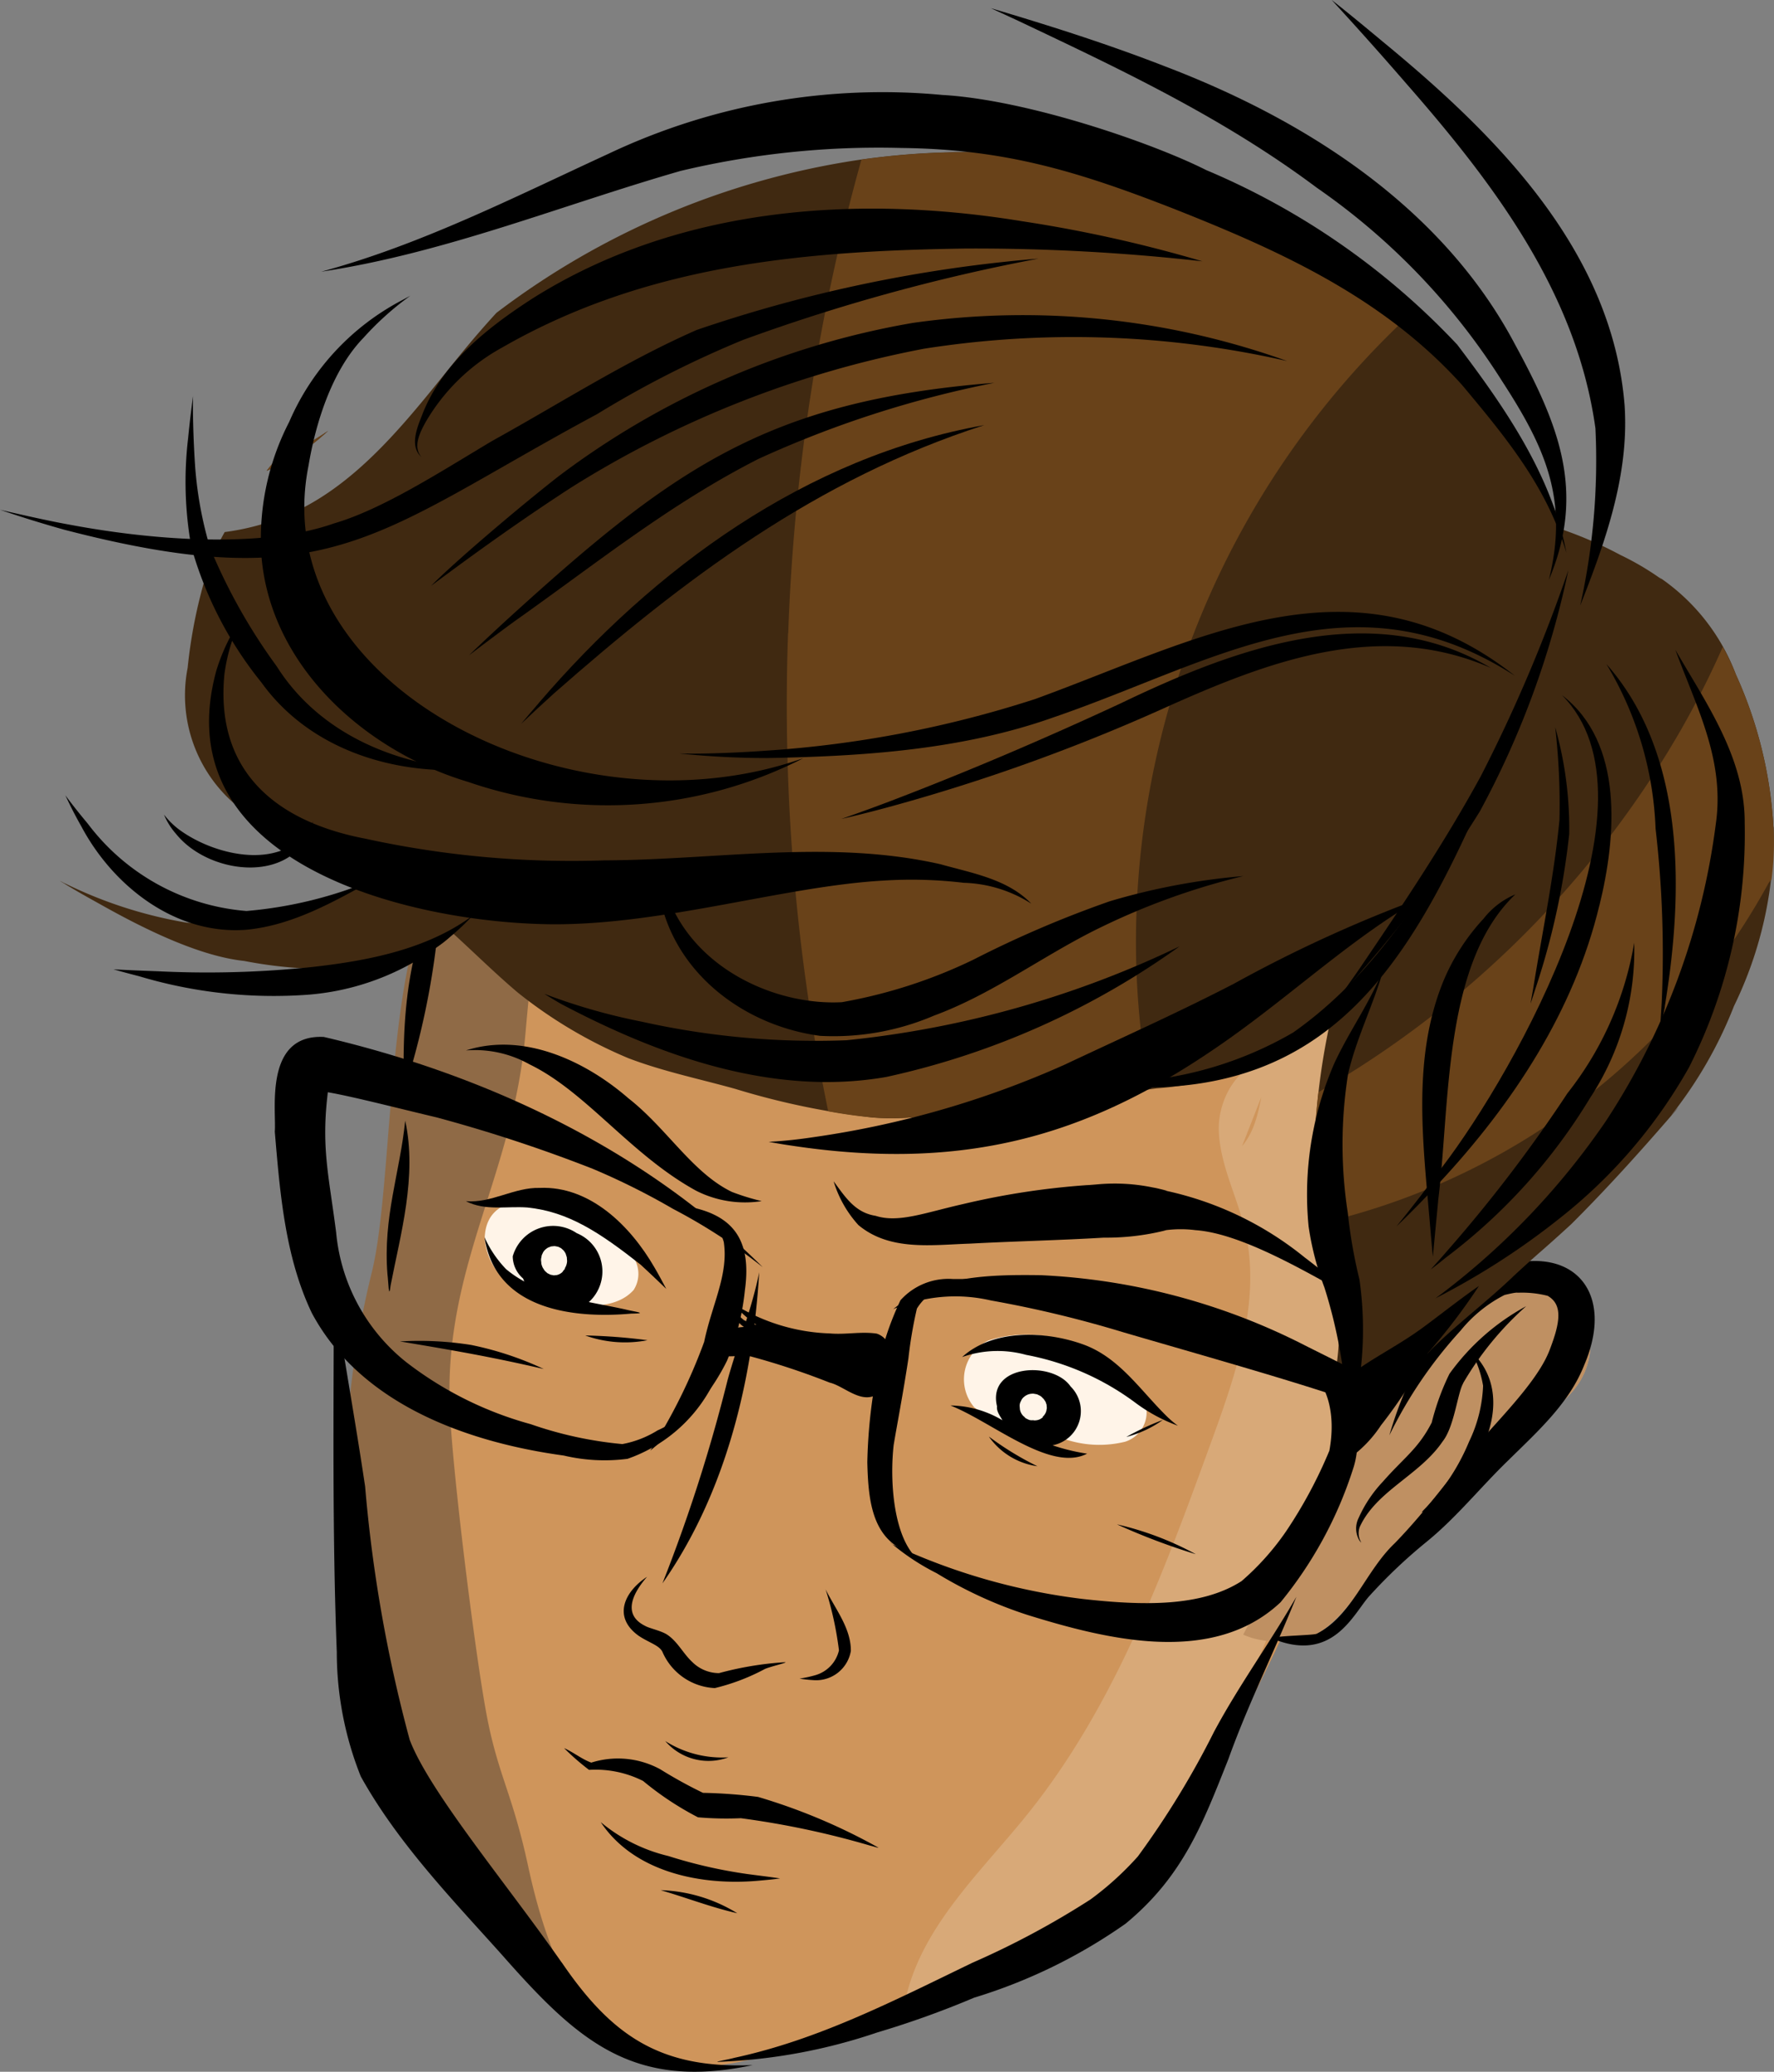
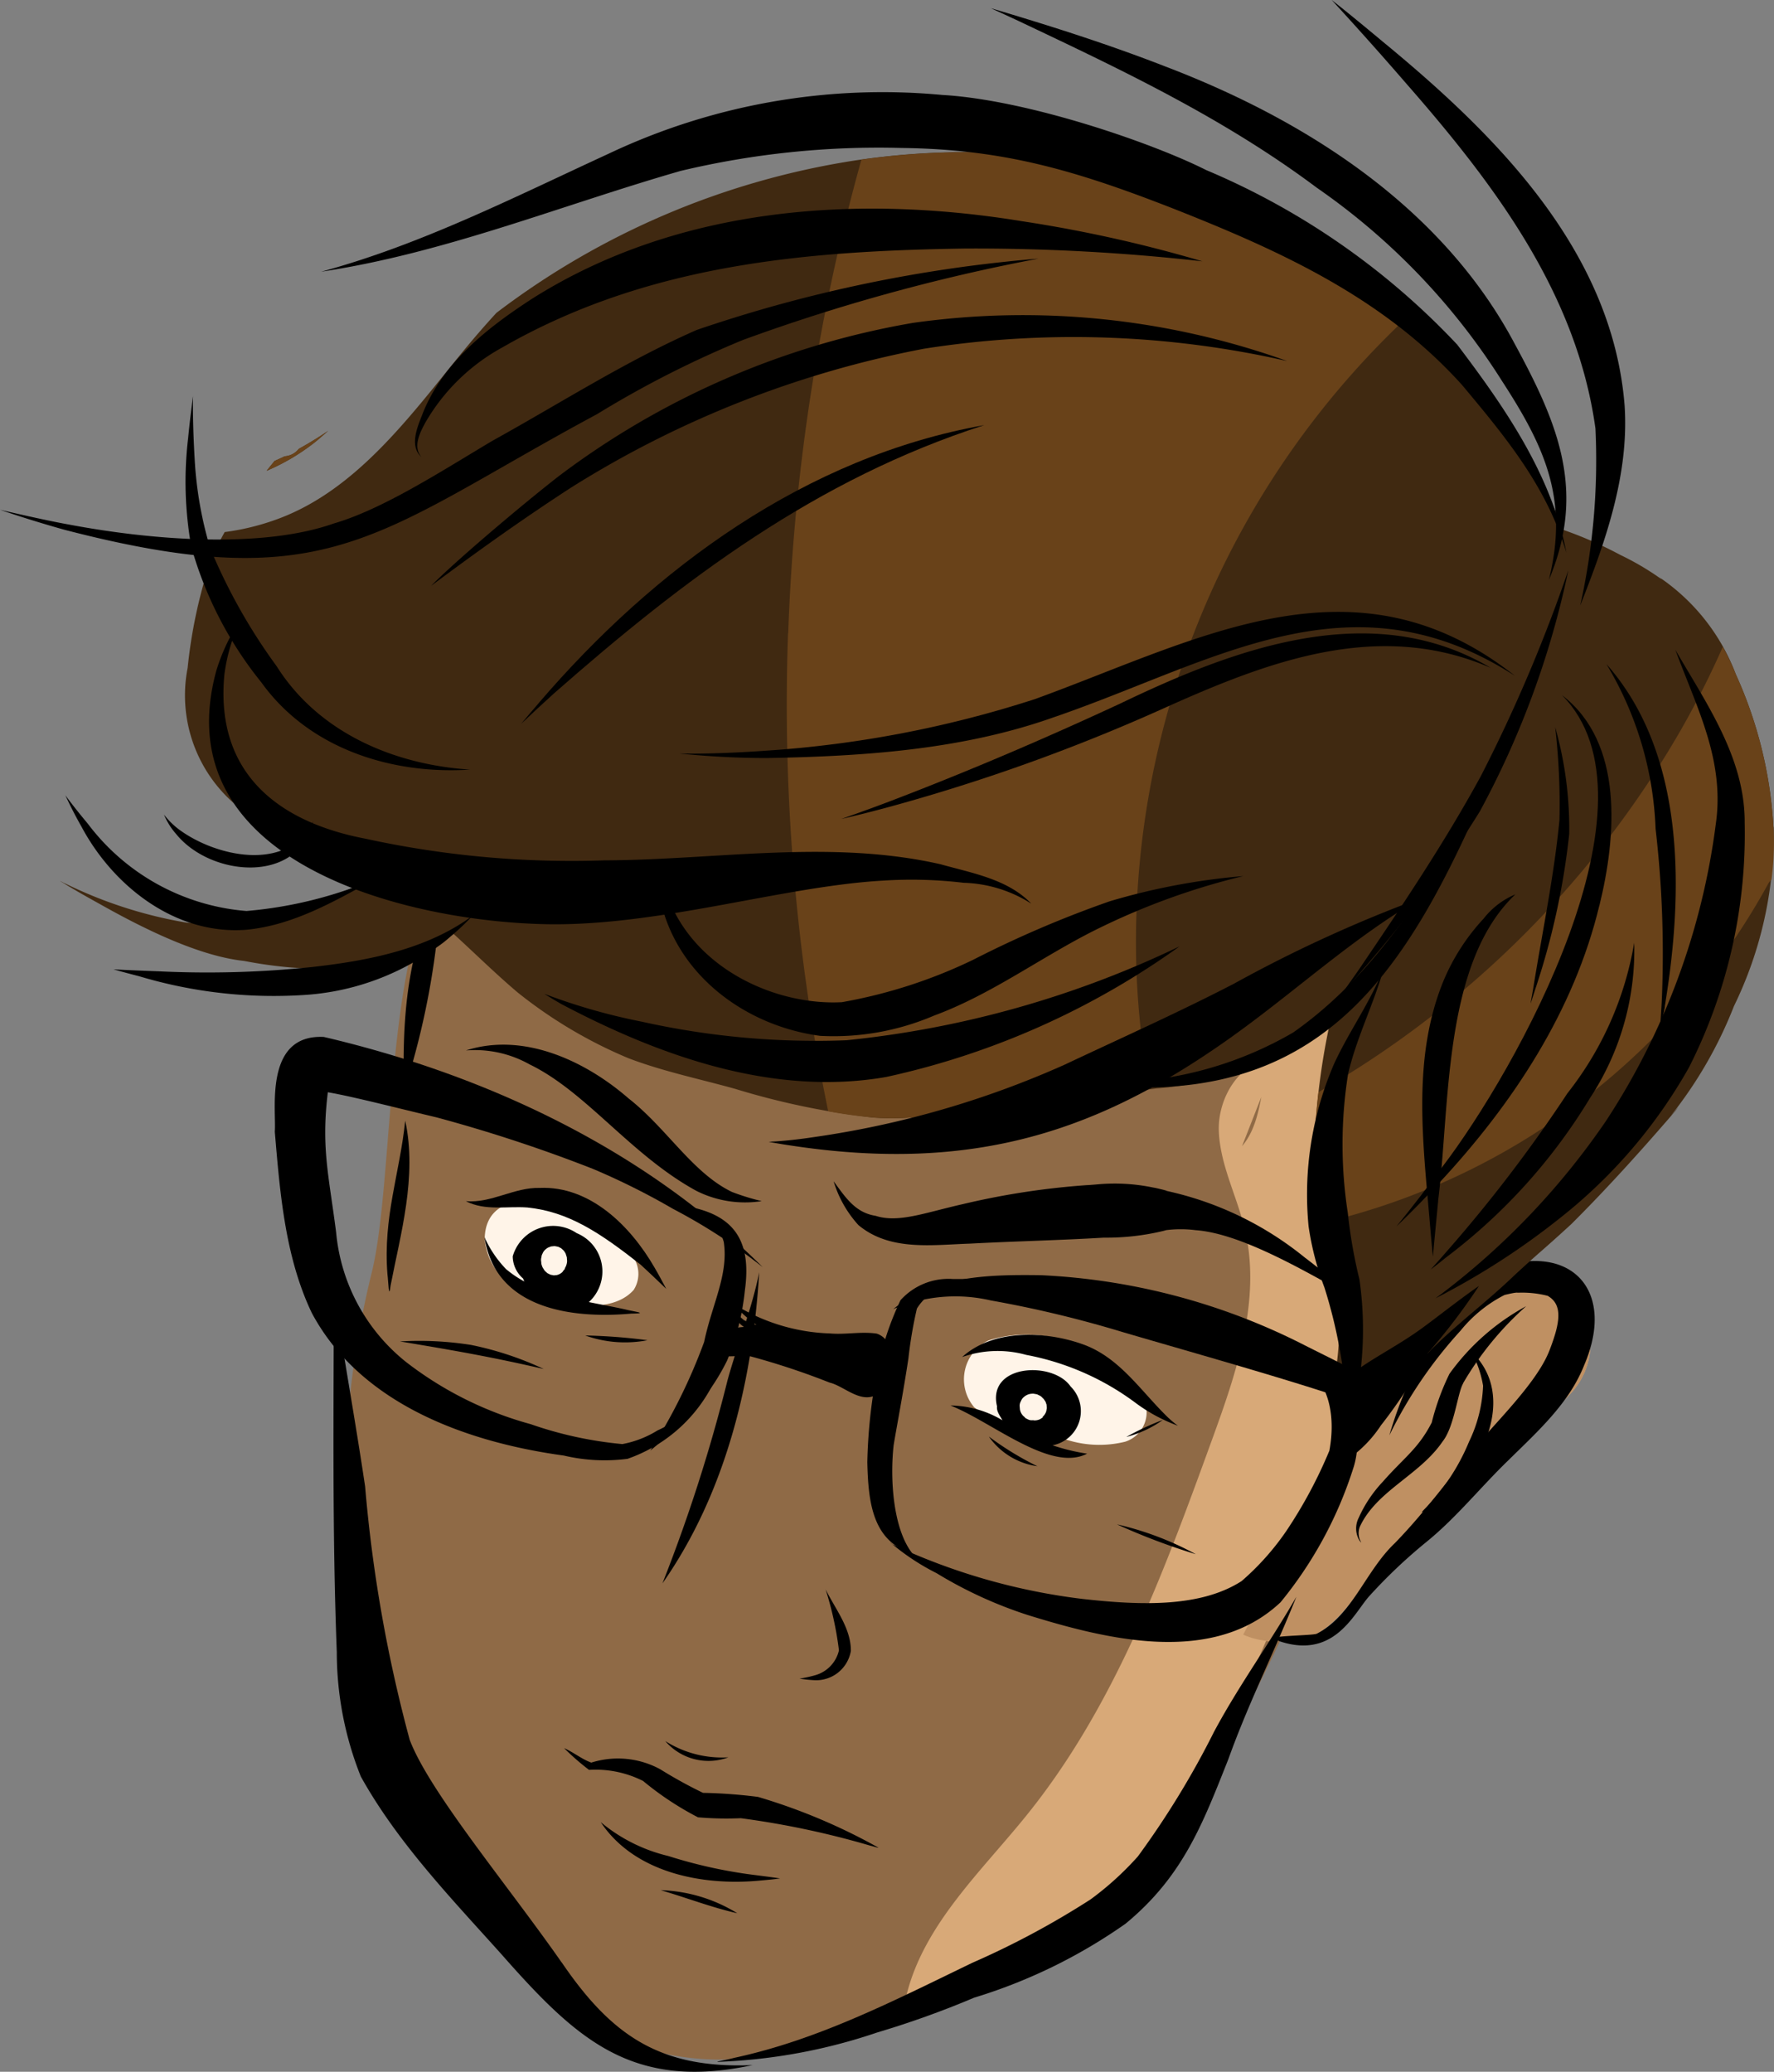
<svg xmlns="http://www.w3.org/2000/svg" id="Group_17159" data-name="Group 17159" width="91.83" height="107.245" viewBox="0 0 91.83 107.245">
  <rect x="0" y="0" width="91.83" height="107.245" fill="#808080" stroke="none" />
  <defs>
    <clipPath id="clip-path">
      <rect id="Rectangle_972" data-name="Rectangle 972" width="91.83" height="107.245" transform="translate(0 0)" fill="none" />
    </clipPath>
  </defs>
  <g id="Group_17158" data-name="Group 17158" clip-path="url(#clip-path)">
    <path id="Path_81646" data-name="Path 81646" d="M73.678,63.553c2.076-7.621,1.606-17.806-5.815-22-5.307-3.1-11.6-4.525-17.669-5.189l.021-.005c-9.269-1.4-23.5-3.042-26.739,8.461-3.631,2.747-2.985,16.186-4.251,21.125a48.58,48.58,0,0,0,.019,23.17c.386,1.48,8.835,27.43,29.73,13.305C54.918,98.4,60.859,98.036,63.29,90.774A106.1,106.1,0,0,0,73.678,63.553M31.089,44.271c-.138.305-.276.61-.4.92a2.742,2.742,0,0,0-.39-.311,4.614,4.614,0,0,1,.444-.359c.112-.086.228-.167.343-.25" fill="#8f6a46" />
    <path id="Path_81647" data-name="Path 81647" d="M81.866,67.768c-1.78-3.307-5.2-1.713-6.408-.5a3.55,3.55,0,0,1-.28.223c-.062.039-.123.077-.181.12-.464.3-.967.523-1.506.92A13.611,13.611,0,0,0,70.88,69.71a.763.763,0,0,1,.424.9,66.387,66.387,0,0,1-5.69,11.572q-.616,1.224-1.26,2.435a3.923,3.923,0,0,0,2.016.318c.045-.006.084-.021.128-.028,2.369.452,4.292-3.384,4.447-3.379.071-.081.146-.158.216-.24a.731.731,0,0,1,.164-.144c.008-.073.02-.145.026-.218.025-.034.048-.064.07-.091l-.069.072V80.9c.047-.048.091-.1.137-.146l.017-.018c.153-.159.309-.316.453-.482a20.705,20.705,0,0,1,1.695-1.8c2.657-1.153,3.889-3.136,5.021-4.058.829-.826,1.892-1.421,2.661-2.3a3.744,3.744,0,0,0,.53-4.332" fill="#f5ae67" />
-     <path id="Path_81648" data-name="Path 81648" d="M73.677,63.554c2.076-7.621,1.606-17.807-5.814-22-5.307-3.1-11.6-4.525-17.67-5.189l.022-.005c-6.349-.956-15.023-2.027-20.9,1.086Q27.91,45.42,27.2,53.493c-.643,7.42-4.239,12.025-3.914,19.466.145,3.319,1.278,12.409,1.879,15.681.6,3.251,1.342,4.11,2.175,7.969,3.063,14.2,10.408,10.132,15.959,8.828a27.783,27.783,0,0,0,5.677-3.014c5.943-4.017,11.884-4.387,14.315-11.648A106.068,106.068,0,0,0,73.677,63.554M30.691,45.192a2.734,2.734,0,0,0-.389-.311,4.247,4.247,0,0,1,.444-.359c.112-.087.228-.168.342-.25-.138.3-.276.609-.4.92" fill="#cf955b" />
    <path id="Path_81649" data-name="Path 81649" d="M66.027,54.906c-1.756-.149-3,1.875-2.936,3.636s.941,3.381,1.348,5.1c.862,3.634-.43,7.394-1.705,10.9C60.267,81.334,57.726,88.26,53.2,93.895c-2.386,2.972-5.387,5.716-6.285,9.421a23.7,23.7,0,0,0,10.24-4.091,13.356,13.356,0,0,0,3.1-2.909A18.516,18.516,0,0,0,62.2,92.635q3.261-7.509,6.52-15.018a26.812,26.812,0,0,0,2.14-6.321,26.792,26.792,0,0,0,.025-6.259q-.341-4.6-.682-9.2c-.087-1.173-.328-2.573-1.411-3.032-1.367-.579-2.758.9-3.156,2.332s-.381,3.063-1.342,4.194" fill="#d8a978" />
    <path id="Path_81650" data-name="Path 81650" d="M81.866,67.768c-1.78-3.307-5.2-1.713-6.408-.5a3.55,3.55,0,0,1-.28.223c-.062.039-.123.077-.181.12-.464.3-.967.523-1.506.92A13.611,13.611,0,0,0,70.88,69.71a.763.763,0,0,1,.424.9,66.387,66.387,0,0,1-5.69,11.572q-.616,1.224-1.26,2.435a3.923,3.923,0,0,0,2.016.318c.045-.006.084-.021.128-.028,2.369.452,4.292-3.384,4.447-3.379.071-.081.146-.158.216-.24a.731.731,0,0,1,.164-.144c.008-.073.02-.145.026-.218.025-.034.048-.064.07-.091l-.069.072V80.9c.047-.048.091-.1.137-.146l.017-.018c.153-.159.309-.316.453-.482a20.705,20.705,0,0,1,1.695-1.8c2.657-1.153,3.889-3.136,5.021-4.058.829-.826,1.892-1.421,2.661-2.3a3.744,3.744,0,0,0,.53-4.332" fill="#bf9062" />
    <path id="Path_81651" data-name="Path 81651" d="M32.816,65.128a1.488,1.488,0,0,0-.182-.384A6.737,6.737,0,0,0,29.362,62.6c-1.549-.639-4.143-.836-4.269,1.417a3.062,3.062,0,0,0,1.829,2.712,5.645,5.645,0,0,0,2.418.816c1.164.087,2.611.177,3.461-.77a1.543,1.543,0,0,0,.015-1.643" fill="#fff4e8" />
    <path id="Path_81652" data-name="Path 81652" d="M59.334,72.852a2.931,2.931,0,0,0-.98-1.435A9.375,9.375,0,0,0,56.33,69.93a6.488,6.488,0,0,0-5.174-.537,2.234,2.234,0,0,0-.729,3.452,6.939,6.939,0,0,0,4.208,1.463,5.568,5.568,0,0,0,3.614.321,1.6,1.6,0,0,0,1.085-1.777" fill="#fff4e8" />
    <path id="Path_81653" data-name="Path 81653" d="M20.22,66.539c.508-2.636,1.383-5.646.756-8.527-.282,2.737-1.155,4.981-.92,7.951.048.324.068,1.411.164.576" />
    <path id="Path_81654" data-name="Path 81654" d="M22.844,45.771c-1.79,3.271-2.042,7.04-1.926,10.694a40.648,40.648,0,0,0,1.926-10.694" />
    <path id="Path_81655" data-name="Path 81655" d="M29.073,101.586c-2.811-4.028-6.835-8.819-7.865-11.522A74.08,74.08,0,0,1,18.9,76.947c-.5-3.355-1.1-6.694-1.62-10.047-.007,6.209-.085,12.422.154,18.626a17.336,17.336,0,0,0,1.244,6.437c1.9,3.415,4.665,6.287,7.263,9.181,3.921,4.45,6.773,7.085,13.022,5.756-4.755.2-7.281-1.489-9.885-5.314" />
    <path id="Path_81656" data-name="Path 81656" d="M62.862,89.609A44.764,44.764,0,0,1,58.9,96.1a15.782,15.782,0,0,1-2.452,2.226,43.457,43.457,0,0,1-6.115,3.278c-4.117,1.99-7.966,3.981-12.326,4.921-.333.094-1.289.251-.675.2a28.8,28.8,0,0,0,8.074-1.513,47.747,47.747,0,0,0,5.014-1.8,27.584,27.584,0,0,0,7.843-3.831c2.983-2.458,4-5.19,5.324-8.523,1.025-2.861,2.391-5.578,3.519-8.4-1.351,2.355-2.956,4.555-4.242,6.95" />
    <path id="Path_81657" data-name="Path 81657" d="M77.31,65.683a6.588,6.588,0,0,0-2.228,2.159A21,21,0,0,0,71.919,74.3a22.958,22.958,0,0,1,3.686-5.418,7.041,7.041,0,0,1,2.28-1.849c.092-.021.337-.081.516-.109h.007a.986.986,0,0,1,.141-.013l-.048.006c.03,0,.062,0,.1,0a5.34,5.34,0,0,1,1.511.161c.8.458.646,1.393.11,2.788-.513,1.366-2,2.956-3.4,4.509-1.76,2.045-2.861,3.691-4.613,5.5-1.531,1.448-2.22,3.775-4.05,4.695-.185.1-2.669.1-2.2.289,3.058,1.206,4.1-1.327,4.926-2.242a27.065,27.065,0,0,1,2.993-2.831c1.543-1.263,2.785-2.83,4.216-4.208,1.493-1.475,3.139-2.936,3.92-4.935,1.66-3.9-.733-6.4-4.695-4.952" />
    <path id="Path_81658" data-name="Path 81658" d="M78.4,66.92a.64.64,0,0,0,.1-.009l-.092.008H78.4" />
    <path id="Path_81659" data-name="Path 81659" d="M75.734,71.607A16.265,16.265,0,0,1,79,67.616a11.846,11.846,0,0,0-3.97,3.5,12.758,12.758,0,0,0-.918,2.524c-.7,1.362-1.414,1.791-2.531,3.061a6.714,6.714,0,0,0-1.249,1.869,1.218,1.218,0,0,0,.035,1.169c.142.181.1.13.022-.047a.929.929,0,0,1,0-.655c.865-1.875,3.106-2.675,4.287-4.419.607-.76.774-2.521,1.064-3.007" />
    <path id="Path_81660" data-name="Path 81660" d="M76.158,69.967a5.53,5.53,0,0,1,.613,1.767,7.268,7.268,0,0,1-.724,2.889,10.919,10.919,0,0,1-2.311,3.5c-.491.5.517-.308.757-.471,2.264-1.643,4.071-5.435,1.665-7.689" />
    <path id="Path_81661" data-name="Path 81661" d="M34.2,97.846c1.325.384,2.615.889,3.963,1.193A8,8,0,0,0,34.2,97.846" />
    <path id="Path_81662" data-name="Path 81662" d="M72.285,67.412c.4-2.105.044-4.252.194-6.376a46.479,46.479,0,0,1,.826-5.16,13.869,13.869,0,0,0-1.822,7.8,32.379,32.379,0,0,1,.41,4.65c0,.263.006.526.007.789q.227-.843.385-1.7" />
    <path id="Path_81663" data-name="Path 81663" d="M16.291,22.9c.241-.192.469-.4.7-.6q-.737.5-1.514.93c-.026.027-.052.053-.077.08a.991.991,0,0,1-.66.309c-.174.086-.353.163-.529.245-.137.168-.274.337-.409.507A10.938,10.938,0,0,0,16.291,22.9" fill="#402911" />
    <path id="Path_81664" data-name="Path 81664" d="M91.8,42.814a22.033,22.033,0,0,0-1.946-7.907,10.564,10.564,0,0,0-3.887-4.974c-.124-.121-.061-.052.05.058a14.264,14.264,0,0,0-2.14-1.264,20.681,20.681,0,0,0-2.958-1.3,18.526,18.526,0,0,0-1.263-2.663A18.862,18.862,0,0,0,76.9,21.234c-.032-.049-.064-.1-.1-.15a29.718,29.718,0,0,0-4.328-5.016A25.179,25.179,0,0,0,68,13.06a60.847,60.847,0,0,0-10.31-4.428A38.923,38.923,0,0,0,44.3,8.3,40.966,40.966,0,0,0,25.7,16.193c-.661.718-1.3,1.463-1.924,2.229-2.582,3.172-5.319,6.891-9.284,8.4a12.625,12.625,0,0,1-2.861.721,13.442,13.442,0,0,0-.764,1.59,25.767,25.767,0,0,0-1.154,5.441,7.428,7.428,0,0,0,2.935,7.439,30.352,30.352,0,0,0,5.919,3.775,17.212,17.212,0,0,1-8.909,1.973A22.883,22.883,0,0,1,3.4,45.747c-.089-.029-.275-.148-.283-.136l.206.125c.62.382,1.257.736,1.894,1.09,2.249,1.266,5.089,2.667,7.422,2.918l.229.043a22.745,22.745,0,0,0,3.257.36c.861-.053,5.745.155,7.32-1.834,1.108,1.005,2.183,2.074,3.354,3.064a23.916,23.916,0,0,0,5.727,3.4c1.793.686,3.687,1.073,5.533,1.589a39.232,39.232,0,0,0,7.1,1.48c2.334.2,4.624-.4,6.933-.61l.133-.01c.08,0,.291-.016.571-.039,2.375-.141,4.724-.532,7.08-.849a14.247,14.247,0,0,0,4.651-1.115,44.7,44.7,0,0,0,4.375-2.9l.1-.07a35.64,35.64,0,0,0-.976,8.418c.131,2.446,1.2,4.959,1.275,6.962a15.542,15.542,0,0,1-.239,3.809c-.208,1.014-.6,2.034,1.1,2.441a1.514,1.514,0,0,0,1.3-.732c.161-.277.648-.9.19-.366a6.1,6.1,0,0,0,.578-.752c.886-1.069.985-1.239,1.846-2.159,1.366-1.361,2.925-2.512,4.311-3.853,1.407-1.3,1.319-1.158,2.945-2.649,1.544-1.539,3.2-3.319,5.4-5.871.344-.451-.091.1-.234.245a21.91,21.91,0,0,0,3.26-5.665,20.291,20.291,0,0,0,2.052-9.26" fill="#402911" />
    <path id="Path_81665" data-name="Path 81665" d="M16.291,22.9c.241-.192.469-.4.7-.6q-.737.5-1.514.93c-.026.027-.052.053-.077.08a.991.991,0,0,1-.66.309c-.174.086-.353.163-.529.245-.137.168-.274.337-.409.507A10.938,10.938,0,0,0,16.291,22.9" fill="#694219" />
    <path id="Path_81666" data-name="Path 81666" d="M40.793,32.777a104.373,104.373,0,0,0,2.079,24.75c.757.139,1.52.251,2.29.315,2.333.2,4.624-.4,6.932-.61l.133-.011c.08,0,.291-.015.571-.038,2.25-.134,4.478-.49,6.709-.8a41.669,41.669,0,0,1-.7-8.294,44.417,44.417,0,0,1,14.04-31.675c-.122-.114-.237-.237-.362-.349A25.174,25.174,0,0,0,68,13.061a60.9,60.9,0,0,0-10.31-4.429,38.986,38.986,0,0,0-13.1-.369,104.817,104.817,0,0,0-3.788,24.514" fill="#694219" />
    <path id="Path_81667" data-name="Path 81667" d="M68.439,63.3c.376-.09.753-.172,1.128-.276A35.551,35.551,0,0,0,91.52,45.766a.762.762,0,0,1,.179-.224,13.964,13.964,0,0,0,.1-2.728,22.038,22.038,0,0,0-1.946-7.907,12.711,12.711,0,0,0-.674-1.419,47.346,47.346,0,0,1-2.163,4.286,51.029,51.029,0,0,1-18.769,18.76,32.982,32.982,0,0,0-.226,4.13,15.653,15.653,0,0,0,.416,2.634" fill="#694219" />
    <path id="Path_81668" data-name="Path 81668" d="M63.834,50.942c-2.862,1.481-5.806,2.795-8.719,4.169a48.561,48.561,0,0,1-12.988,3.752c-.781.118-1.562.205-2.337.244.4.073.8.143,1.206.2,9.448,1.424,15.905-.769,22.652-5.556,3.428-2.436,6.454-5.278,9.981-7.29a70.747,70.747,0,0,0-9.795,4.483" />
    <path id="Path_81669" data-name="Path 81669" d="M43.815,53.849a41.4,41.4,0,0,1-10.595-.962,31.216,31.216,0,0,1-5.045-1.443c.292.184.588.363.888.534,5.1,2.695,10.986,4.791,16.816,3.771a40.98,40.98,0,0,0,15.184-6.762,51.836,51.836,0,0,1-17.248,4.862" />
    <path id="Path_81670" data-name="Path 81670" d="M48.681,44.737c-5.725-1.3-11.6-.221-17.392-.2A50,50,0,0,1,18.9,43.412c-4.3-.822-7.788-3.245-7.284-8.5a9.361,9.361,0,0,1,.874-2.9,10.1,10.1,0,0,0-1.291,2.7c-2.716,9.913,9.863,13.055,17.34,13.133,5.791.045,12.088-1.979,17.195-2.261a22.771,22.771,0,0,1,4.152.114,6.849,6.849,0,0,1,3.5,1.081c-1.22-1.274-3.073-1.581-4.7-2.041" />
-     <path id="Path_81671" data-name="Path 81671" d="M15.973,24.089c.34-2.027,1.146-4.86,2.854-6.615a15.174,15.174,0,0,1,2.414-2.165l-.42.227a12.853,12.853,0,0,0-5.849,6.3,13.155,13.155,0,0,0-1.431,7.043c.522,5.712,5.44,10.028,10.7,11.6a22.227,22.227,0,0,0,17.35-1.234c-12.013,4.255-27.905-3.815-25.616-15.163" />
    <path id="Path_81672" data-name="Path 81672" d="M74.443,62.159c.625-4.89.231-12.3,4-15.862a4.084,4.084,0,0,0-1.647,1.259,10.9,10.9,0,0,0-2.067,3.2c-1.649,4.008-1.063,8.4-.71,12.592.05.555.1,1.205.154,1.705.088-.965.182-1.929.274-2.893" />
    <path id="Path_81673" data-name="Path 81673" d="M90.313,42.6c.022-3.351-1.979-6.173-3.588-8.959,1.113,3.02,2.57,5.721,2.09,9.031a36.493,36.493,0,0,1-5.68,15.351,38.374,38.374,0,0,1-8.374,8.846c-.15.118-.314.231-.453.34l.063-.034a38.213,38.213,0,0,0,6.439-4.168,26.428,26.428,0,0,0,6.624-7.761A26.737,26.737,0,0,0,90.313,42.6" />
    <path id="Path_81674" data-name="Path 81674" d="M84.594,48.8A17.165,17.165,0,0,1,81.14,56.59a74.972,74.972,0,0,1-6.289,8.233c-.23.273-.559.63-.791.894.267-.2.531-.413.792-.624a29.307,29.307,0,0,0,7.455-8.255A13.915,13.915,0,0,0,84.594,48.8" />
    <path id="Path_81675" data-name="Path 81675" d="M84.1,21.033C83.48,13.007,77.475,7.01,71.587,2.164,70.726,1.446,69.76.645,68.934,0q1.988,2.16,3.909,4.381c4.6,5.256,8.788,10.872,9.744,17.8a34.592,34.592,0,0,1-.788,9.164c1.294-3.28,2.528-6.735,2.3-10.315" />
    <path id="Path_81676" data-name="Path 81676" d="M78.363,17.715C74.605,10.7,67.592,6.216,60.329,3.444c-2.963-1.156-6-2.119-9.047-3.023q.72.328,1.438.662c5.121,2.431,10.539,4.962,15.442,8.634A34.614,34.614,0,0,1,77.75,19.722c2.235,3.442,3.464,6.135,2.424,10.3,1.963-4.642.45-8.155-1.811-12.305" />
    <path id="Path_81677" data-name="Path 81677" d="M75.413,17.82A38.144,38.144,0,0,0,62.428,8.8c-2.773-1.4-9.251-3.636-13.655-3.885a33.128,33.128,0,0,0-17.264,3.04c-4.9,2.258-9.732,4.717-14.879,6.109,6.4-.964,12.413-3.437,18.6-5.216A44.193,44.193,0,0,1,46.688,7.66c5.27.066,8.984,1.154,14.145,3.176,5.487,2.173,10.8,4.591,14.856,9.1,2.248,2.689,4.379,5.256,5.394,8.673-.769-4.047-3.223-7.567-5.67-10.794" />
    <path id="Path_81678" data-name="Path 81678" d="M52.931,11.456c-8.6-1.412-17.86-.748-25.374,4-2.336,1.512-4.685,3.353-5.708,6.032-.261.657-.662,1.626-.025,2.176-.477-.522-.08-1.288.207-1.811A10.293,10.293,0,0,1,25.976,18C33.525,13.652,41.793,12.986,50,12.866a105.153,105.153,0,0,1,12.24.661,70.061,70.061,0,0,0-9.306-2.071" />
    <path id="Path_81679" data-name="Path 81679" d="M12.747,47.157a11.417,11.417,0,0,1-8.2-4.516c-.4-.479-.793-.968-1.163-1.472q.382.828.833,1.622c1.652,3.1,4.892,5.629,8.547,5.337,2.389-.229,4.536-1.458,6.6-2.6a21.7,21.7,0,0,1-6.618,1.631" />
    <path id="Path_81680" data-name="Path 81680" d="M9.252,42.928a4.084,4.084,0,0,1-.764-.762,3.616,3.616,0,0,0,.632,1.01c1.781,2.2,6.305,2.63,7.094-.657-1.293,2.647-5.014,1.858-6.962.409" />
    <path id="Path_81681" data-name="Path 81681" d="M16.133,50.06a52.033,52.033,0,0,1-7.933.219c-.776-.028-1.552-.058-2.327-.1q.666.186,1.336.358a24.269,24.269,0,0,0,8.742.954A13.065,13.065,0,0,0,24.465,47.4c-2.377,1.757-5.449,2.339-8.332,2.66" />
    <path id="Path_81682" data-name="Path 81682" d="M57.468,46.647A55.969,55.969,0,0,0,50.4,49.671a25.975,25.975,0,0,1-6.821,2.207c-3.186.169-7.11-1.473-8.733-4.808A22.179,22.179,0,0,1,33.6,44.628a20.189,20.189,0,0,0,.658,2.259c.969,3.746,4.461,6.237,8.192,6.734a13.207,13.207,0,0,0,5.9-1.048c2.9-1.069,5.4-2.923,8.134-4.323a36.27,36.27,0,0,1,7.876-2.9,34.23,34.23,0,0,0-6.9,1.3" />
    <path id="Path_81683" data-name="Path 81683" d="M47.232,16.719a42.271,42.271,0,0,0-18.341,7.954c-2.054,1.607-5.388,4.441-6.575,5.654,2.48-1.849,4.77-3.48,7.245-5.087a52.908,52.908,0,0,1,18.262-7.187,49.83,49.83,0,0,1,18.806.637,40.539,40.539,0,0,0-19.4-1.971" />
-     <path id="Path_81684" data-name="Path 81684" d="M26.234,32.085c-.652.6-1.352,1.251-1.959,1.84q1.16-.884,2.335-1.747c4.35-3.074,8.026-6.064,12.643-8.419a54.814,54.814,0,0,1,12.222-3.943c-11.86.937-16.72,4.514-25.241,12.269" />
    <path id="Path_81685" data-name="Path 81685" d="M27.876,36.41q-.456.525-.9,1.059c.555-.528,1.119-1.047,1.686-1.562,6.744-5.931,13.587-11.1,22.287-13.9-9.225,1.642-17.077,7.4-23.074,14.4" />
    <path id="Path_81686" data-name="Path 81686" d="M79.458,51.248a38.084,38.084,0,0,0,1.771-8.072,19.222,19.222,0,0,0-.726-5.534,34.818,34.818,0,0,1,.221,4.808c-.279,2.893-.88,5.748-1.342,8.617-.045.282-.121.663-.151.885q.114-.351.227-.7" />
    <path id="Path_81687" data-name="Path 81687" d="M82.793,46.87c.872-3.534,1.286-8.423-1.941-10.887,5.451,5.469-2.383,19.437-6.2,24.433-.744,1.033-1.6,2.128-2.365,3.071.773-.74,1.518-1.507,2.246-2.291,3.785-4.07,6.946-8.868,8.257-14.326" />
    <path id="Path_81688" data-name="Path 81688" d="M86.174,52.107c.97-5.84,1.128-13.043-3.02-17.732A17.776,17.776,0,0,1,85.7,42.9a55.9,55.9,0,0,1,.322,8.882c-.025.517-.068,1.09-.1,1.575.094-.416.182-.832.26-1.251" />
    <path id="Path_81689" data-name="Path 81689" d="M57.993,36.418c-3.93,1.825-7.918,3.532-11.967,5.076q-1.239.469-2.477.9c1.315-.3,2.62-.652,3.916-1.028a96.668,96.668,0,0,0,12.773-4.7c5.386-2.421,11.118-4.626,16.936-2.091C71,30.912,63.917,33.57,57.993,36.418" />
    <path id="Path_81690" data-name="Path 81690" d="M53.586,36.185a57.248,57.248,0,0,1-13.915,2.673c-1.212.09-3.152.182-4.519.145a44.177,44.177,0,0,0,4.543.238c4.994-.09,10.1-.424,14.837-2.106C62.815,34.3,69.9,29.489,78.42,34.985c-8.287-6.537-16.325-1.9-24.834,1.2" />
    <path id="Path_81691" data-name="Path 81691" d="M66.967,53.432a19.074,19.074,0,0,1-7.731,2.51,17.426,17.426,0,0,1-3.06.061,15.556,15.556,0,0,0,2.108.268c10.65.458,14.757-6.548,18.579-15.254-2.923,4.8-5.481,9.294-9.9,12.415" />
    <path id="Path_81692" data-name="Path 81692" d="M36.068,17.079c-3.674,1.612-7.073,3.8-10.578,5.738-2.685,1.6-5.683,3.546-8.214,4.282-3.615,1.276-9.2.909-13.73.05C2.552,26.972.968,26.614,0,26.388q1.648.563,3.327,1.033c13.822,3.594,16.137.17,27.586-5.987a52.871,52.871,0,0,1,7.55-3.838,97.163,97.163,0,0,1,15.294-4.208,73.1,73.1,0,0,0-17.689,3.691" />
    <path id="Path_81693" data-name="Path 81693" d="M70.441,70.863a18.288,18.288,0,0,0-.071-4.634,25.808,25.808,0,0,1-.6-3.431,23.24,23.24,0,0,1,.012-7.2c.438-1.906,1.35-3.656,1.866-5.539-.668,1.753-1.784,3.273-2.577,4.981a17.043,17.043,0,0,0-1.333,8.443,15.04,15.04,0,0,0,.821,3.167,25.524,25.524,0,0,1,1.15,6.241c.038.643.045,1.333.024,1.952a37.523,37.523,0,0,0,.708-3.976" />
    <path id="Path_81694" data-name="Path 81694" d="M81.182,29.523a80.126,80.126,0,0,1-4.525,10.648c-1.868,3.427-4.046,6.673-6.234,9.9-.312.459-.725,1.03-.994,1.415q.57-.644,1.124-1.3A62.708,62.708,0,0,0,76.6,42.007a45.9,45.9,0,0,0,4.583-12.484" />
    <path id="Path_81695" data-name="Path 81695" d="M14.324,34.492a29.482,29.482,0,0,1-3.441-6.111,19.712,19.712,0,0,1-.807-4.627c-.048-.81-.11-2.235-.082-3.249-.1.72-.184,1.443-.255,2.168a19.107,19.107,0,0,0,.167,5.645,19.611,19.611,0,0,0,3.622,7.005c2.458,3.424,6.725,4.781,10.805,4.516-3.939-.253-7.843-1.913-10.009-5.347" />
    <path id="Path_81696" data-name="Path 81696" d="M33.881,65.615c-1.247-2.161-3.344-4.235-5.946-4.123-1.316-.034-2.5.8-3.818.688,1,.513,2.106.249,3.181.326,2.136.22,3.752,1.3,5.872,2.967.325.295.907.851,1.319,1.248-.2-.372-.395-.744-.608-1.106" />
    <path id="Path_81697" data-name="Path 81697" d="M32.364,67.782c-.646-.142-1.266-.254-1.882-.379a2.144,2.144,0,0,0-.628-3.568,2.175,2.175,0,0,0-3.313,1.2,1.536,1.536,0,0,0,.537,1.148c.017.052.041.1.063.154A5.689,5.689,0,0,1,26.2,65.7a5.764,5.764,0,0,1-1.119-1.652c.563,3.745,4.573,4.224,7.6,3.951.959-.011.124-.1-.319-.218M29.25,65.671l-.095.114c-.018.021-.026.049-.048.068a.622.622,0,0,1-.276.149.543.543,0,0,1-.08.009l-.081.008h0A.479.479,0,0,1,28.58,66a.311.311,0,0,1-.156-.051c-.01-.006-.053-.023-.076-.038l-.007,0-.007-.006-.062-.056c-.014-.013-.041-.036-.06-.055l-.013-.013-.011-.015c-.032-.046-.061-.094-.091-.141l-.005-.008a.372.372,0,0,1-.016-.035.893.893,0,0,1-.057-.184c0-.032,0-.07-.007-.1s-.006-.065-.006-.1v-.022c.005-.029.017-.086.017-.087s.011-.059.017-.087l0-.013,0-.006c.008-.019.031-.066.037-.079s.028-.061.039-.081a.564.564,0,0,1,.119-.143.755.755,0,0,1,.14-.1l.15-.058.16-.016h.024c.022,0,.14.024.162.029h0l.007,0,.007,0c.025.011.068.033.076.037s.051.024.075.037l.012.008.006.005c.019.016.1.09.118.107l0,0,.01.011a.91.91,0,0,1,.1.157l.006.014,0,.007c.017.051.035.105.05.157a.136.136,0,0,1,.006.029c0,.059.011.118.011.177v.013a.811.811,0,0,1-.037.189.661.661,0,0,1-.084.173" />
    <path id="Path_81698" data-name="Path 81698" d="M60.493,73.407c-1.406-1.346-2.5-3.111-4.408-3.807-1.945-.705-4.661-.82-6.28.648a5.532,5.532,0,0,1,3.313-.113,13.712,13.712,0,0,1,5.657,2.48,8.586,8.586,0,0,0,2.2,1.188,4.168,4.168,0,0,1-.483-.4" />
    <path id="Path_81699" data-name="Path 81699" d="M54.484,74.816a1.8,1.8,0,0,0,.933-3.047c-.912-1.328-4.333-1.161-3.806,1.033-.037.242.147.486.281.72a5.386,5.386,0,0,0-2.695-.767c2.138.836,5.183,3.481,7.076,2.494a10.28,10.28,0,0,1-1.789-.433m-.5-1.449-.135.092a.644.644,0,0,1-.32.068l-.051-.01a.481.481,0,0,1-.222-.021L53.1,73.42a.475.475,0,0,1-.07-.072.947.947,0,0,1-.077-.067.7.7,0,0,1-.1-.146.646.646,0,0,1-.058-.184l0-.008-.014-.169a.5.5,0,0,1,.07-.251.485.485,0,0,1,.15-.206.679.679,0,0,1,.312-.159.889.889,0,0,1,.179-.015h0c-.039-.006-.052-.009.007,0h-.007c.052.009.151.025.183.033l.006,0h0l.159.077,0,0a.6.6,0,0,1,.134.117l0,0,.047.044.006.006h0l.092.136,0,0a.76.76,0,0,1,.029.08l.027.078h0v0h0c0,.028.005.055.007.083s.005.055.007.083h0a.542.542,0,0,1-.016.093.624.624,0,0,1-.018.092.647.647,0,0,1-.184.279" />
    <path id="Path_81700" data-name="Path 81700" d="M30.294,69.131a6.11,6.11,0,0,0,3.223.246,29.417,29.417,0,0,0-3.223-.246" />
    <path id="Path_81701" data-name="Path 81701" d="M51.193,74.372A3.694,3.694,0,0,0,53.7,75.9a15.732,15.732,0,0,1-2.5-1.528" />
    <path id="Path_81702" data-name="Path 81702" d="M39.3,65.862c-.379,1.9-1.122,3.709-1.637,5.577a83.5,83.5,0,0,1-3.373,10.526c3.277-4.677,4.667-10.47,5.01-16.1" />
-     <path id="Path_81703" data-name="Path 81703" d="M40.6,86.046a17.1,17.1,0,0,0-3.382.564,1.97,1.97,0,0,1-1.377-.57c-.482-.444-.769-1.079-1.331-1.438-.33-.2-.9-.31-1.116-.438-1.239-.613-.577-1.762.1-2.54-1.174.768-1.786,2.071-.45,3.042.541.369,1.086.5,1.247.845a3.111,3.111,0,0,0,2.712,1.873,10.839,10.839,0,0,0,2.562-.973c.2-.119,1.378-.382,1.033-.365" />
    <path id="Path_81704" data-name="Path 81704" d="M44.044,85.461c.009-1.178-.808-2.17-1.307-3.188a17.488,17.488,0,0,1,.691,3.158,1.747,1.747,0,0,1-1.209,1.281,6.358,6.358,0,0,1-.832.182,7.211,7.211,0,0,0,.776.082,1.823,1.823,0,0,0,1.881-1.515" />
    <path id="Path_81705" data-name="Path 81705" d="M45.424,95.617a30.4,30.4,0,0,0-6.187-2.6,26.29,26.29,0,0,0-2.847-.21,23.775,23.775,0,0,1-2.214-1.221,4.58,4.58,0,0,0-3.568-.344c-.495-.178-.921-.537-1.408-.75a12.655,12.655,0,0,0,1.29,1.125,5.479,5.479,0,0,1,2.8.575,15.73,15.73,0,0,0,2.84,1.881,17.071,17.071,0,0,0,2.218.047,44.521,44.521,0,0,1,6.689,1.417c.14.029.566.172.385.081" />
    <path id="Path_81706" data-name="Path 81706" d="M38.617,97a25,25,0,0,1-4.021-.923,8.537,8.537,0,0,1-3.5-1.755c1.731,2.611,5.221,3.3,8.16,3.034.367-.032.8-.071,1.124-.119-.587-.089-1.178-.156-1.767-.237" />
    <path id="Path_81707" data-name="Path 81707" d="M34.436,90.126a2.952,2.952,0,0,0,3.267.843,5.5,5.5,0,0,1-3.267-.843" />
    <path id="Path_81708" data-name="Path 81708" d="M34.058,74.033a5.284,5.284,0,0,1-1.842.72,19.907,19.907,0,0,1-4.747-1.031,18.484,18.484,0,0,1-6.427-3.2A9.715,9.715,0,0,1,17.4,63.8c-.381-2.985-.78-4.39-.43-7.259,1.235.206,3.787.866,5.628,1.3A77.152,77.152,0,0,1,30.675,60.5a36.428,36.428,0,0,1,4.166,2.079,29.025,29.025,0,0,1,4.641,3.017c-6.143-6.115-14.342-9.957-22.719-11.918-3.117-.154-2.448,3.818-2.538,4.9.266,3.165.531,6.486,1.915,9.387,2.522,4.721,8.023,6.693,13.044,7.382a9.2,9.2,0,0,0,3.3.169,7.848,7.848,0,0,0,4.235-3.52c.255-.46.493-.968.7-1.433q-.447.761-.958,1.481a5.963,5.963,0,0,1-2.408,1.995" />
    <path id="Path_81709" data-name="Path 81709" d="M38.561,66.775c.356-2.605-.6-3.965-3.217-4.363.874.421,1.861.9,2.122,1.881.258,1.68-.62,3.257-1.014,5.166a28.705,28.705,0,0,1-2.793,5.633c.529-.429,1.031-.889,1.518-1.365a11.3,11.3,0,0,0,2.459-3.293,12.906,12.906,0,0,0,.925-3.659" />
    <path id="Path_81710" data-name="Path 81710" d="M46.029,70.336a1.019,1.019,0,0,0-.644-1.3c-.8-.122-1.615.062-2.421-.01a9.945,9.945,0,0,1-5.077-1.586,7.755,7.755,0,0,0,1.271,1.144,3.55,3.55,0,0,1-.519-.173l-.016-.007a.286.286,0,0,0-.109-.063c-.037-.032-.083-.072-.15-.127-.061-.086-.218-.081-.222.043a.481.481,0,0,0,.168.264l0,.012a2.032,2.032,0,0,0,.2.157,2.675,2.675,0,0,0-1.079.284.656.656,0,0,0,.046,1.223,4.34,4.34,0,0,0,.856-.021,3.625,3.625,0,0,1,.516.036,38.2,38.2,0,0,1,4.1,1.36c.857.2,1.9,1.436,2.84.252a3.641,3.641,0,0,0,.238-1.487" />
    <path id="Path_81711" data-name="Path 81711" d="M46.264,74.779c.13-.8.5-2.728.76-4.465a22.237,22.237,0,0,1,.438-2.573,2.634,2.634,0,0,1,1.289-1.078,9.617,9.617,0,0,1,1.322-.456c-.253,0-.507,0-.76,0a3.338,3.338,0,0,0-2.7,1.1,15.471,15.471,0,0,0-1.272,4.012,27.319,27.319,0,0,0-.445,4.371c.048,2.115.281,4.1,2.344,4.737-1-1.242-1.186-3.838-.977-5.653" />
    <path id="Path_81712" data-name="Path 81712" d="M70.625,73.078c.174-.516.345-1.034.517-1.551-1.182-.706-2.434-1.294-3.661-1.917a33.4,33.4,0,0,0-13.609-3.6c-2.611-.035-5.522.008-7.631,1.758A8.138,8.138,0,0,1,51.3,67.32a59.077,59.077,0,0,1,6.863,1.65c3.909,1.144,9.485,2.705,12.455,3.787,0,.1.006.215.01.321" />
    <path id="Path_81713" data-name="Path 81713" d="M67.155,70.521c1.7.816,1.982,2.824,1.661,4.569a23.856,23.856,0,0,1-2.233,4.165,13.514,13.514,0,0,1-2.314,2.592c-2.1,1.349-5.134,1.271-8.237.922a32.278,32.278,0,0,1-9.8-2.81c-.049-.022-.166-.155-.116-.086a11.961,11.961,0,0,0,2.366,1.563,22.1,22.1,0,0,0,4.7,2.16c4.115,1.277,9.6,2.647,13.105-.654a20.954,20.954,0,0,0,3.741-6.866,4.334,4.334,0,0,0-2.872-5.555" />
    <path id="Path_81714" data-name="Path 81714" d="M24.377,69.62a17.108,17.108,0,0,0-3.672-.18l.2.032c2.709.455,4.5.763,7.241,1.394a16.678,16.678,0,0,0-3.766-1.246" />
    <path id="Path_81715" data-name="Path 81715" d="M37.886,61.7c-2.045-.99-3.365-3.287-5.35-4.841-2.239-1.947-5.439-3.442-8.414-2.483a5.771,5.771,0,0,1,3.293.723c2.934,1.419,5.23,4.683,8.625,6.542a5.593,5.593,0,0,0,3.388.535,12.05,12.05,0,0,1-1.542-.476" />
    <path id="Path_81716" data-name="Path 81716" d="M67.584,65.131A17.124,17.124,0,0,0,60.163,61.6c.485.094.1,0-.148-.059-.108-.027-.217-.052-.327-.069a9.758,9.758,0,0,0-2.874-.164l-.292.025c-.243.021-.366.027-.1.006l.109-.008a39.711,39.711,0,0,0-6.687,1c-1.964.443-3.336.989-4.519.606-1.057-.164-1.56-.955-2.173-1.787a5.9,5.9,0,0,0,1.282,2.265c1.626,1.36,3.805,1.025,5.766.962,2.313-.124,4.63-.171,6.941-.31a12.576,12.576,0,0,0,3.1-.353l.121-.035a6.014,6.014,0,0,1,1.516,0c2.38.167,5.7,2.116,8.648,3.788-.981-.779-1.946-1.578-2.941-2.339" />
    <path id="Path_81717" data-name="Path 81717" d="M56.42,61.344c-.112.009-.039,0,.1-.007l.126-.011-.119.009.028,0-.137.011" />
    <path id="Path_81718" data-name="Path 81718" d="M58.314,74.382A5.747,5.747,0,0,0,60.2,73.5a13.852,13.852,0,0,0-1.888.879" />
    <path id="Path_81719" data-name="Path 81719" d="M73.3,68.973c-1.152.8-2.419,1.427-3.526,2.289a2.947,2.947,0,0,0-.545.5,5.667,5.667,0,0,1,.362,2.591,6.2,6.2,0,0,1-.187,1.027.832.832,0,0,0,.646-.044,6.4,6.4,0,0,0,1.434-1.553,25.228,25.228,0,0,0,2.438-3.753,31.878,31.878,0,0,0,2.633-3.459c-.977.659-2.709,2.044-3.255,2.4" />
    <path id="Path_81720" data-name="Path 81720" d="M57.822,78.91A33.545,33.545,0,0,0,61.9,80.454a15.939,15.939,0,0,0-4.075-1.544" />
  </g>
</svg>